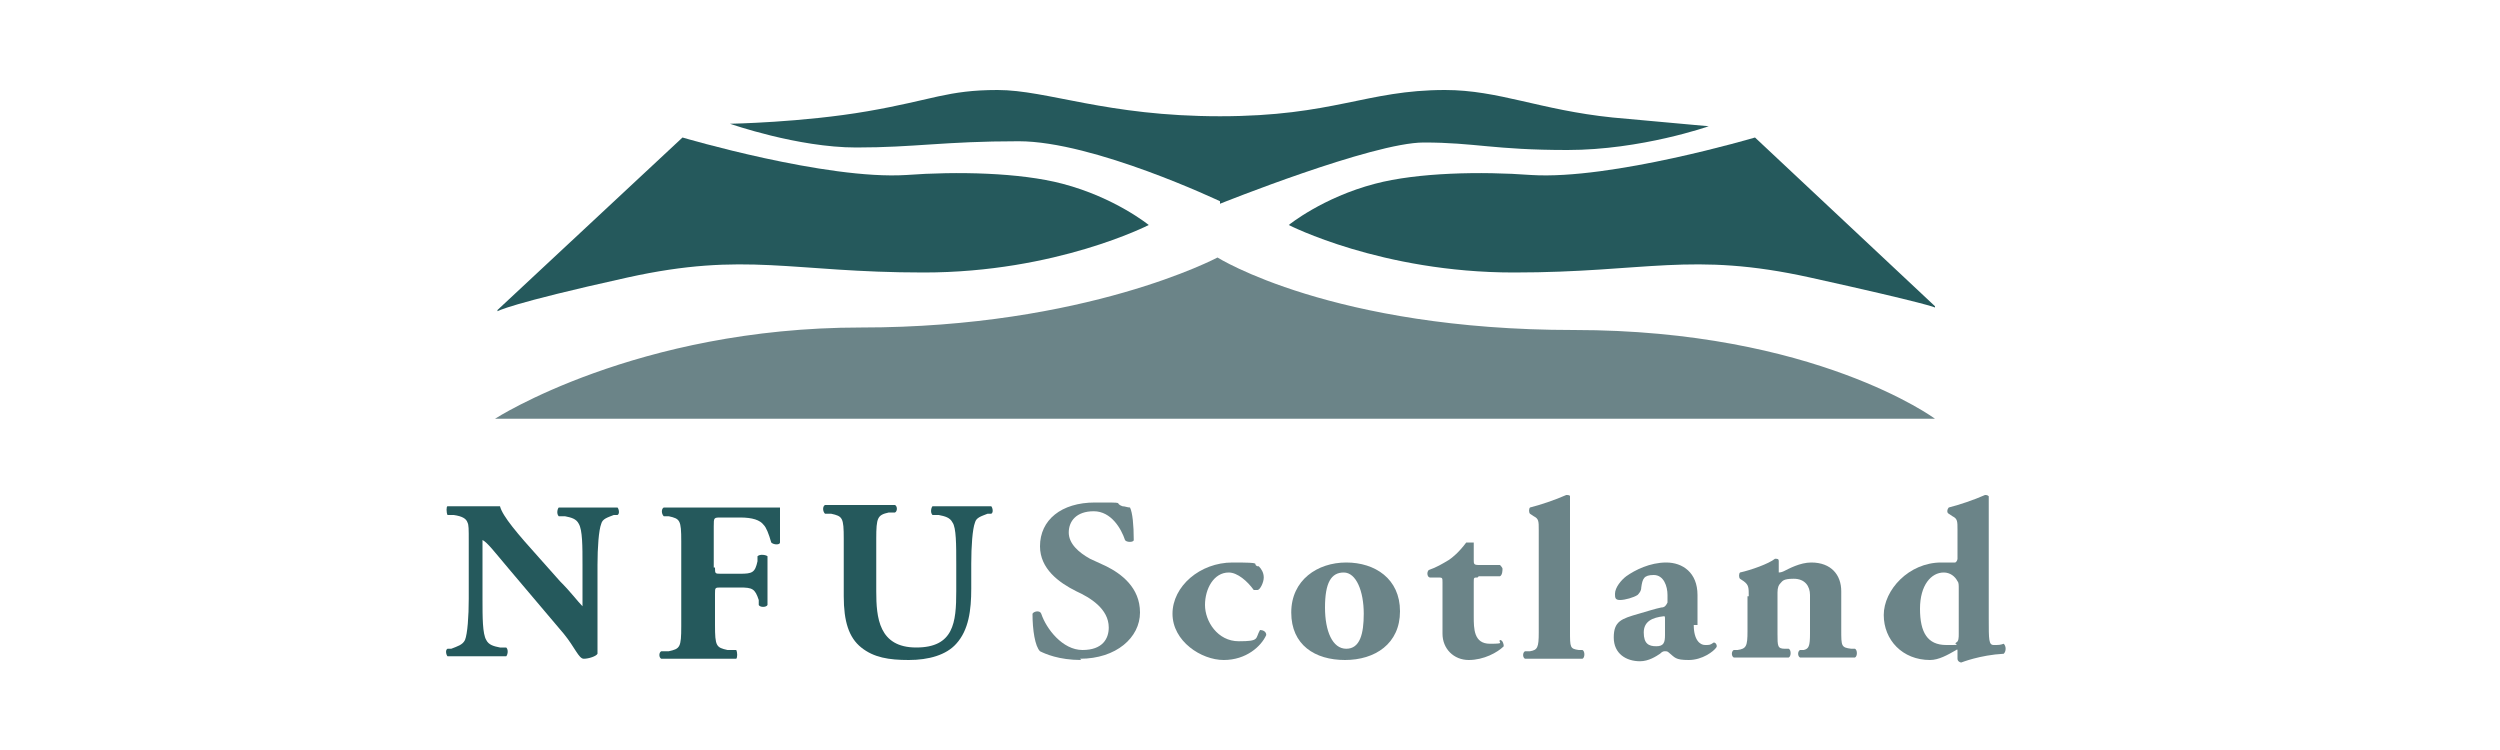
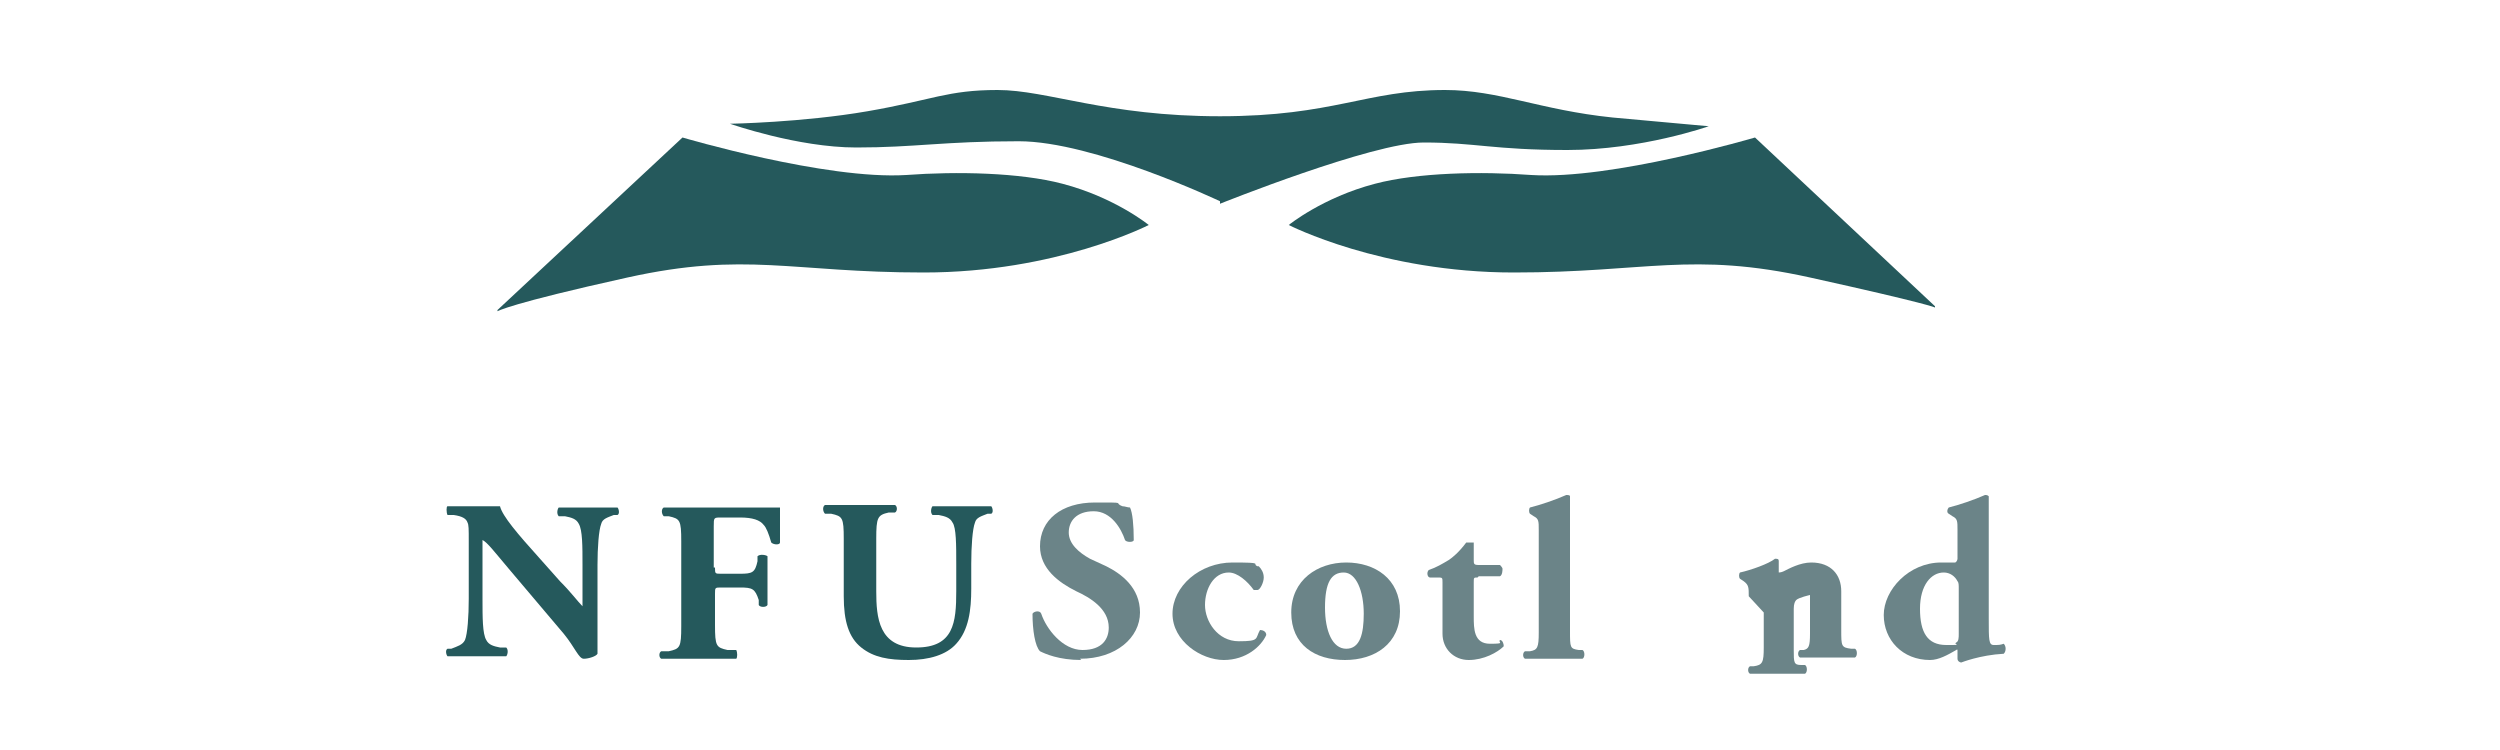
<svg xmlns="http://www.w3.org/2000/svg" id="Layer_1" data-name="Layer 1" version="1.1" viewBox="0 0 200 60">
  <defs>
    <style>
      .cls-1 {
        fill: #6b8488;
      }

      .cls-1, .cls-2, .cls-3 {
        stroke-width: 0px;
      }

      .cls-2 {
        fill: #25595c;
      }

      .cls-3 {
        fill: none;
      }
    </style>
  </defs>
  <path class="cls-2" d="M47.8,49.4c0,1.2,0,2.3,0,2.9-.1.2-.7.4-1.1.4s-.7-.9-1.6-2l-4.4-5.2c-1.1-1.3-1.7-2.1-2.1-2.3,0,.2,0,.5,0,1.2v3.5c0,1.5,0,2.8.3,3.3.2.4.6.5,1.1.6h.5c.2.2.1.6,0,.7-1,0-1.8,0-2.6,0s-1.4,0-2.1,0c-.1-.1-.2-.5,0-.6h.3c.5-.2.9-.3,1.1-.7.2-.5.3-1.9.3-3.3v-4.6c0-1,0-1.3-.1-1.5-.1-.3-.4-.5-1.1-.6h-.5c-.1-.2-.1-.7,0-.7.9,0,1.9,0,2.6,0s1.2,0,1.6,0c.2.8,1.4,2.2,3.2,4.2l1.6,1.8c.9.9,1.4,1.6,1.8,2,0-.2,0-.5,0-.8v-2.5c0-1.5,0-2.8-.3-3.3-.2-.4-.6-.5-1.1-.6h-.5c-.2-.2-.1-.6,0-.7,1,0,1.8,0,2.6,0s1.4,0,2.1,0c.1.1.2.5,0,.6h-.3c-.5.2-.9.3-1,.7-.2.5-.3,1.9-.3,3.3v4.4Z" />
  <path class="cls-2" d="M57.2,45.4c0,.5,0,.5.5.5h1.5c1,0,1.2-.1,1.4-1v-.4c.2-.2.7-.1.8,0,0,.6,0,1.3,0,2s0,1.4,0,1.9c-.1.2-.6.2-.7,0v-.4c-.3-.9-.5-1-1.5-1h-1.5c-.5,0-.5,0-.5.5v2.5c0,1.7.1,1.8,1,2h.7c.1.2.1.6,0,.7-1.2,0-2.1,0-3,0s-1.8,0-3,0c-.2-.1-.2-.5,0-.6h.6c.9-.2,1-.3,1-2v-6.8c0-1.7-.1-1.8-1-2h-.4c-.2-.2-.2-.6,0-.7.8,0,1.8,0,2.7,0h4c1.2,0,2.3,0,2.6,0,0,.3,0,1.6,0,2.8,0,.2-.5.2-.7,0-.2-.7-.4-1.2-.6-1.4-.3-.4-.9-.6-1.9-.6h-1.5c-.6,0-.6,0-.6.7v3.3Z" />
  <path class="cls-2" d="M67.5,43.1c0-1.7-.1-1.8-1-2h-.5c-.2-.2-.2-.6,0-.7.9,0,1.9,0,2.8,0s1.9,0,2.8,0c.2.1.2.5,0,.6h-.5c-.9.2-1,.4-1,2.1v4.2c0,2.1.2,4.5,3.2,4.5s3.2-2,3.2-4.5v-2.2c0-1.5,0-2.9-.3-3.3-.2-.4-.6-.5-1.1-.6h-.5c-.2-.2-.1-.6,0-.7,1,0,1.8,0,2.6,0s1.4,0,2.1,0c.1.1.2.5,0,.6h-.3c-.5.2-.9.3-1,.7-.2.5-.3,1.9-.3,3.3v2c0,1.7-.2,3.3-1.2,4.4-.8.9-2.2,1.3-3.8,1.3s-2.8-.2-3.8-1c-1-.8-1.4-2.1-1.4-4.1v-4.6Z" />
  <path class="cls-1" d="M86.5,52.8c-1.8,0-2.9-.5-3.3-.7-.4-.4-.6-1.7-.6-3,.1-.2.6-.3.7,0,.4,1.2,1.7,2.9,3.3,2.9s2.1-.9,2.1-1.8c0-1.5-1.5-2.4-2.6-2.9-1.4-.7-2.9-1.8-2.9-3.6,0-2.1,1.7-3.5,4.4-3.5s1.4,0,2.2.3c.2,0,.4.1.6.1.2.4.3,1.4.3,2.6,0,.2-.6.2-.7,0-.3-.9-1.1-2.3-2.5-2.3s-2,.8-2,1.7.8,1.6,1.7,2.1l1.3.6c1.2.6,2.7,1.7,2.7,3.7s-1.9,3.7-4.8,3.7" />
  <path class="cls-1" d="M100.7,45.3c.2.2.4.5.4.9s-.3,1-.5,1-.3,0-.3,0c-.5-.7-1.3-1.4-2-1.4-1.2,0-1.9,1.3-1.9,2.6s1,2.9,2.7,2.9,1.3-.2,1.7-.9c.2,0,.5.1.5.4-.4.9-1.6,2-3.4,2s-4.1-1.5-4.1-3.7,2.2-4.1,4.8-4.1,1.5.1,2,.3" />
  <path class="cls-1" d="M106,48.6c0,1.9.6,3.3,1.7,3.3s1.4-1.2,1.4-2.8c0-1.8-.6-3.3-1.6-3.3s-1.5.8-1.5,2.8M103.3,49c0-2.6,2.1-4,4.4-4s4.3,1.3,4.3,3.9-2,3.9-4.4,3.9-4.3-1.2-4.3-3.8" />
  <path class="cls-1" d="M118.2,46.2c-.3,0-.3,0-.3.4v2.7c0,1,0,2.2,1.3,2.2s.6-.1.8-.3c.2,0,.3.3.3.5-.5.5-1.6,1.1-2.8,1.1s-2.1-.9-2.1-2.1v-4.1c0-.4,0-.4-.4-.4h-.6c-.2,0-.3-.4-.1-.6.6-.2,1.1-.5,1.6-.8.3-.2.8-.6,1.4-1.4.1,0,.5,0,.6,0v1.4c0,.3,0,.4.4.4h1.7c0,0,.2.2.2.3s0,.5-.2.6h-1.7Z" />
  <path class="cls-1" d="M123.1,42.4c0-.7,0-.9-.4-1.1l-.3-.2c-.1-.1-.1-.4,0-.5.8-.2,2-.6,2.9-1,.1,0,.3,0,.3.1,0,.7,0,1.5,0,2.7v8.1c0,1.3,0,1.4.7,1.5h.3c.2.1.2.6,0,.7-.6,0-1.4,0-2.3,0s-1.6,0-2.3,0c-.2-.1-.2-.5,0-.6h.4c.6-.1.7-.3.7-1.5v-8Z" />
-   <path class="cls-1" d="M133.2,49.6c0-.3,0-.3-.1-.3-.9.1-1.6.4-1.6,1.3s.4,1.1,1,1.1.7-.3.7-.9v-1.1ZM135.5,50c0,1.2.5,1.6.9,1.6s.4,0,.7-.2c.2,0,.3.3.2.4-.2.3-1.1,1-2.2,1s-1.1-.2-1.6-.6c-.1-.1-.2-.1-.3-.1s-.2,0-.4.2c-.3.2-.9.6-1.6.6-1.1,0-2.1-.6-2.1-1.9s.6-1.5,2-1.9c.7-.2,1.3-.4,1.8-.5.3,0,.4-.2.5-.4,0-.2,0-.4,0-.6,0-.7-.3-1.6-1.1-1.6s-.9.3-1,1c0,.3-.2.5-.3.6-.3.2-1,.4-1.4.4s-.4-.2-.4-.5c0-.5.5-1.1.9-1.4.7-.5,1.9-1.1,3.2-1.1s2.5.8,2.5,2.6v2.4Z" />
-   <path class="cls-1" d="M139.9,47.7c0-.7,0-.9-.4-1.2l-.3-.2c-.1-.1-.1-.4,0-.5.9-.2,2.3-.7,2.8-1.1.2,0,.3,0,.3.2,0,.3,0,.7,0,.8s0,.1,0,.1.2,0,.4-.1c.4-.2,1.3-.7,2.2-.7,1.6,0,2.4,1,2.4,2.3v3.1c0,1.3,0,1.4.8,1.5h.3c.2.1.2.6,0,.7-.6,0-1.4,0-2.3,0s-1.5,0-2.1,0c-.2-.1-.2-.5,0-.6h.3c.4-.1.5-.3.5-1.3v-3.1c0-.7-.4-1.3-1.3-1.3s-.9.2-1.1.4c-.1.1-.2.3-.2.7v3.3c0,1,0,1.2.6,1.2h.3c.2.1.2.6,0,.7-.6,0-1.2,0-2.1,0s-1.6,0-2.3,0c-.2-.1-.2-.5,0-.6h.3c.7-.1.8-.3.8-1.5v-2.8Z" />
+   <path class="cls-1" d="M139.9,47.7c0-.7,0-.9-.4-1.2l-.3-.2c-.1-.1-.1-.4,0-.5.9-.2,2.3-.7,2.8-1.1.2,0,.3,0,.3.2,0,.3,0,.7,0,.8s0,.1,0,.1.2,0,.4-.1c.4-.2,1.3-.7,2.2-.7,1.6,0,2.4,1,2.4,2.3v3.1c0,1.3,0,1.4.8,1.5h.3c.2.1.2.6,0,.7-.6,0-1.4,0-2.3,0s-1.5,0-2.1,0c-.2-.1-.2-.5,0-.6h.3c.4-.1.5-.3.5-1.3v-3.1s-.9.2-1.1.4c-.1.1-.2.3-.2.7v3.3c0,1,0,1.2.6,1.2h.3c.2.1.2.6,0,.7-.6,0-1.2,0-2.1,0s-1.6,0-2.3,0c-.2-.1-.2-.5,0-.6h.3c.7-.1.8-.3.8-1.5v-2.8Z" />
  <path class="cls-1" d="M156.7,47.1c0-.3,0-.5-.1-.6-.2-.4-.6-.7-1.1-.7-1,0-1.9,1-1.9,2.9s.6,2.9,2.1,2.9.5,0,.8-.2c.2-.1.2-.4.2-.7v-3.5ZM159.1,49.5c0,1.7,0,2.1.4,2.1s.5,0,.8-.1c.2.2.2.6,0,.8-1.9.1-3.4.7-3.4.7-.1,0-.3-.1-.3-.3v-.6c0-.1,0-.2-.1-.1-.7.4-1.4.8-2.1.8-2.2,0-3.7-1.6-3.7-3.6s2-4.2,4.6-4.2.9,0,1.1,0c.1,0,.2-.2.2-.3v-2.3c0-.7,0-.9-.4-1.1l-.3-.2c-.2-.1-.1-.4,0-.5.8-.2,2-.6,2.9-1,.1,0,.2,0,.3.1,0,.7,0,1.5,0,2.7v7.3Z" />
-   <path class="cls-1" d="M39.7,33.5h115.1s-9.6-7.1-28.9-7.1-28.5-5.8-28.5-5.8c0,0-10.5,5.6-28.5,5.6s-29.3,7.3-29.3,7.3" />
  <path class="cls-2" d="M39.8,24.8l14.8-13.8s11.5,3.4,17.9,3c4-.3,9.1-.2,12.5.7,4.2,1.1,6.9,3.3,6.9,3.3,0,0-7.4,3.8-18,3.8s-14.2-1.7-23.7.4c-9.5,2.1-10.4,2.7-10.4,2.7" />
  <path class="cls-2" d="M154.8,24.5l-14.4-13.5s-11.5,3.4-17.9,3c-4-.3-9.1-.2-12.5.7-4.2,1.1-6.9,3.3-6.9,3.3,0,0,7.4,3.8,18,3.8s14.2-1.7,23.7.4c9.5,2.1,10,2.4,10,2.4" />
  <path class="cls-2" d="M97.6,16.1s-10.1-4.8-16.1-4.8-8.3.5-13,.5-10.1-1.9-10.1-1.9c0,0,5.8-.1,11-1,5.2-.9,6.4-1.7,10.4-1.7s8.7,2.1,17.8,2.1,11.7-2.1,18-2.1c4.3,0,7.6,1.6,13.4,2.2,4.4.4,7.7.7,7.7.7,0,0-5.4,1.9-11.3,1.9s-7.4-.6-11.5-.6-16.3,4.9-16.3,4.9" />
  <line class="cls-3" x1="272.6" y1="-7" x2="28.2" y2="-7" />
</svg>